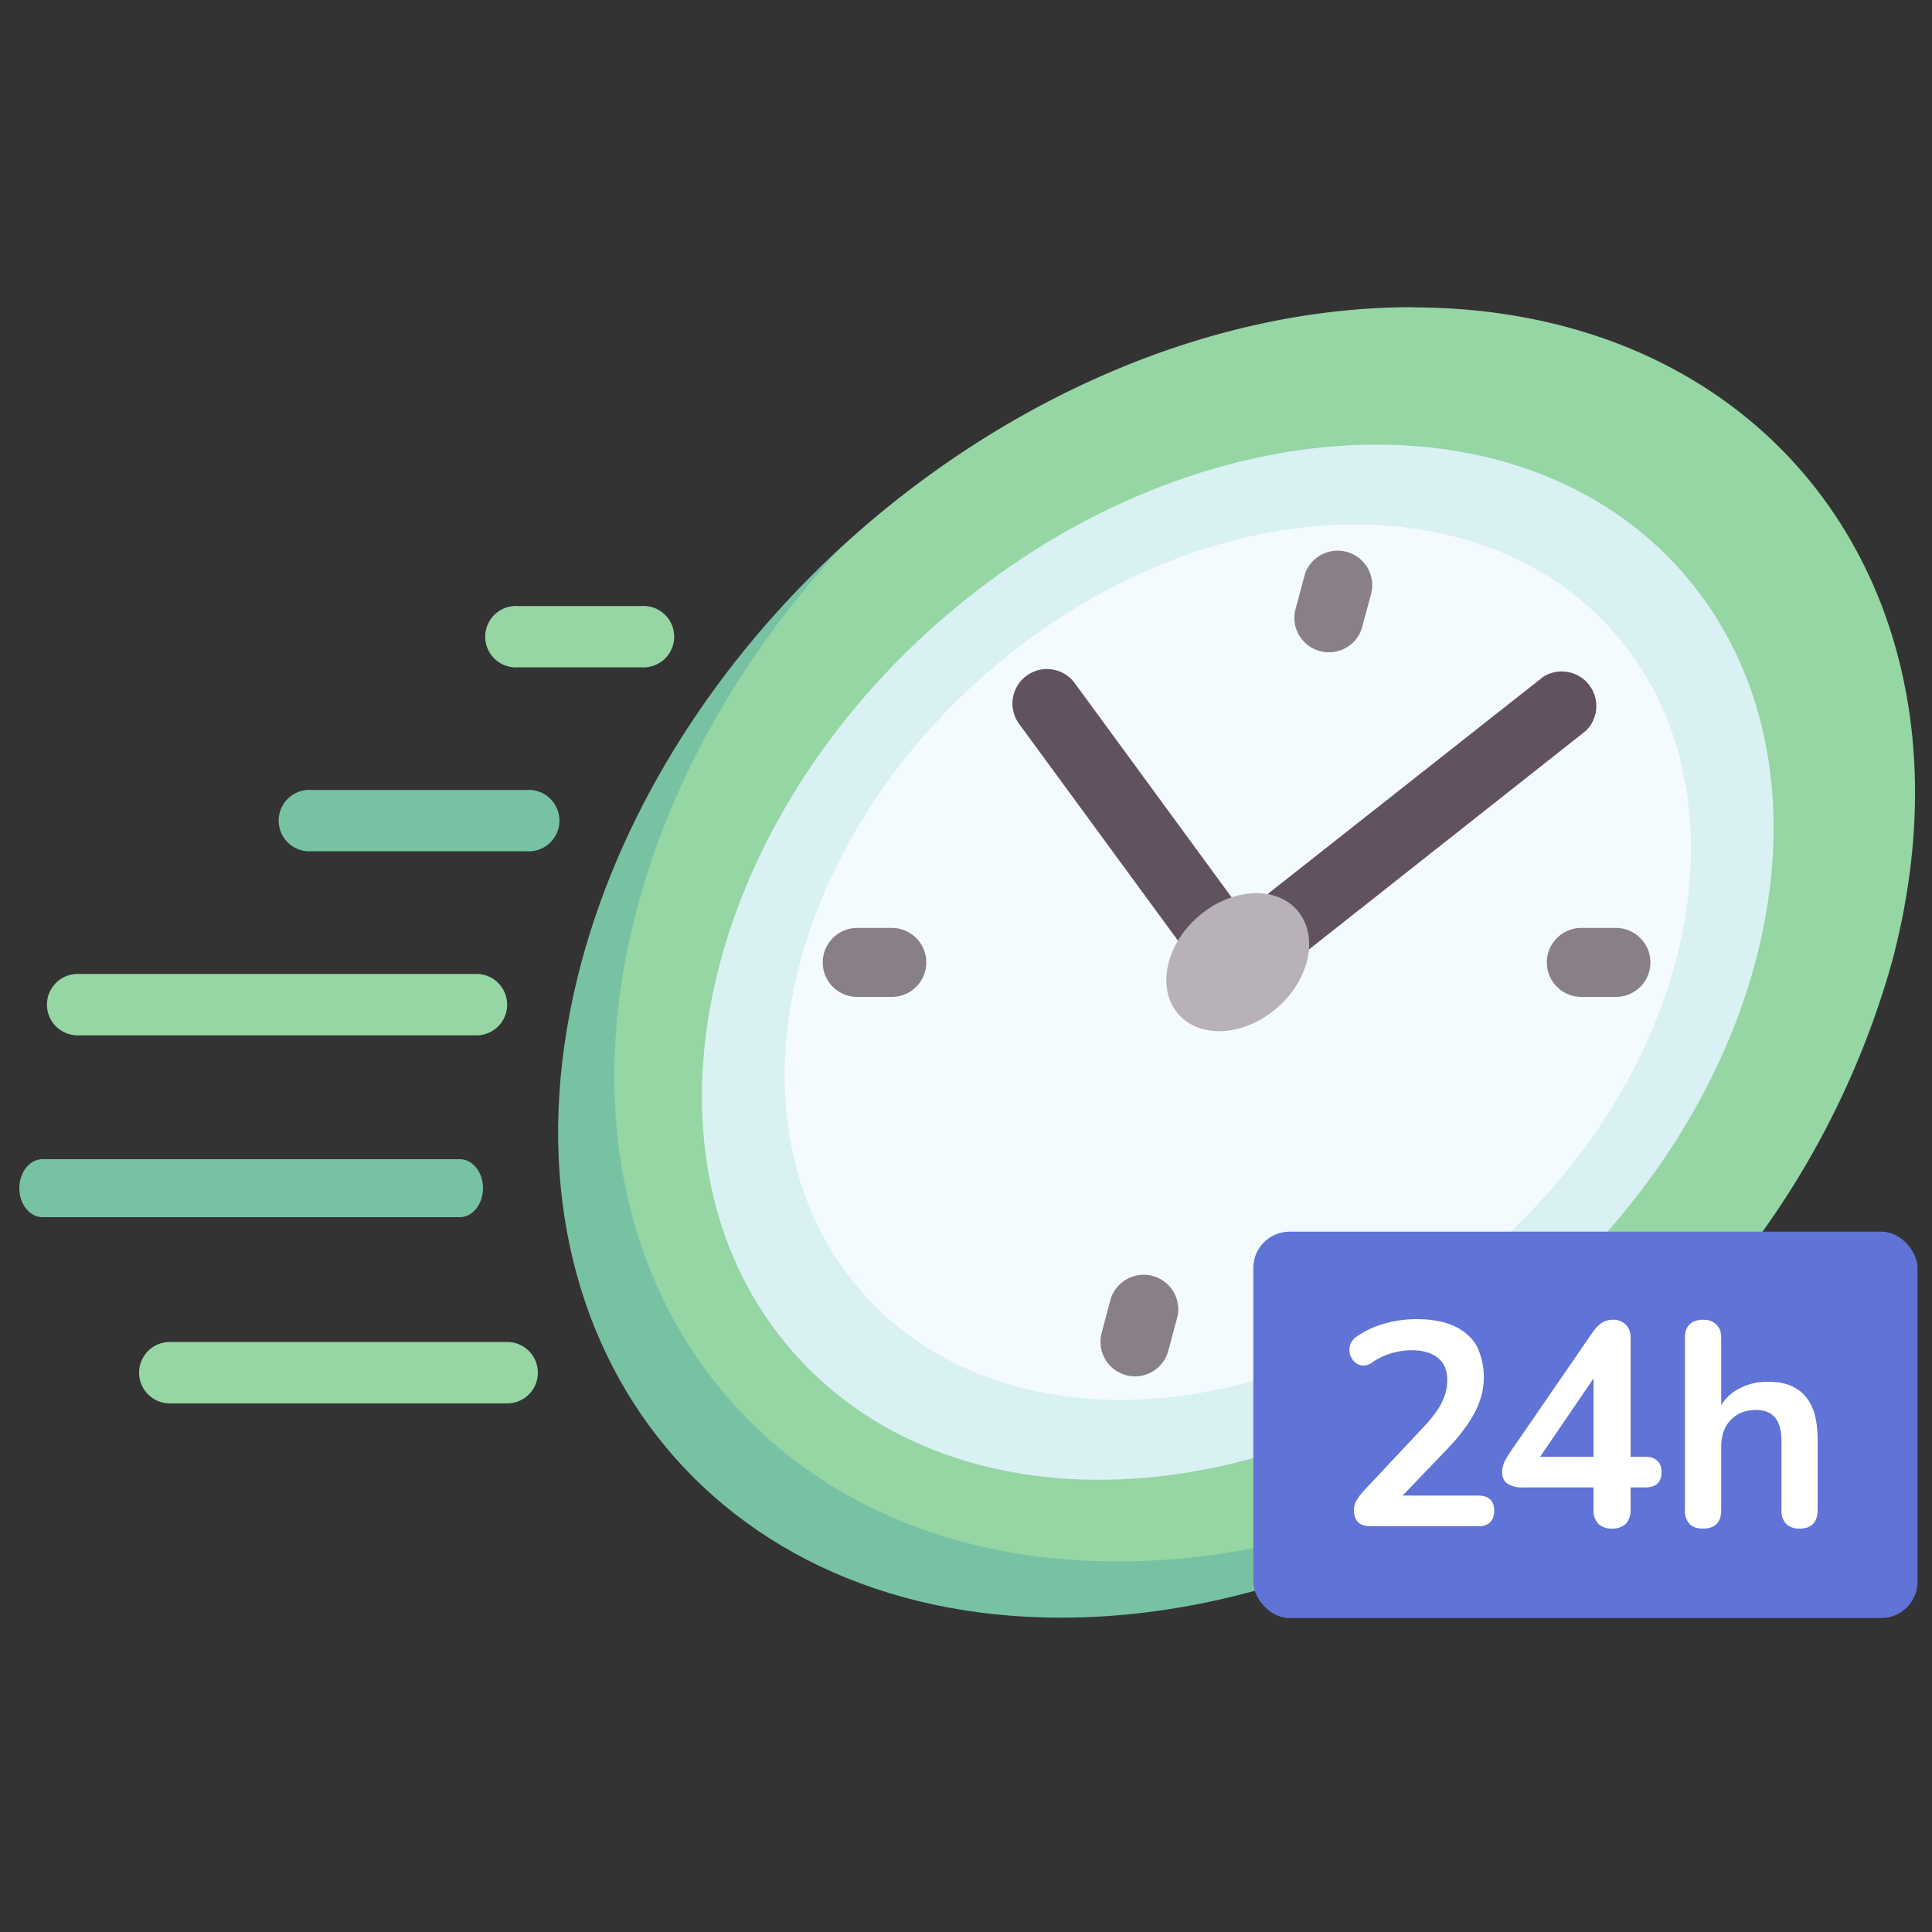
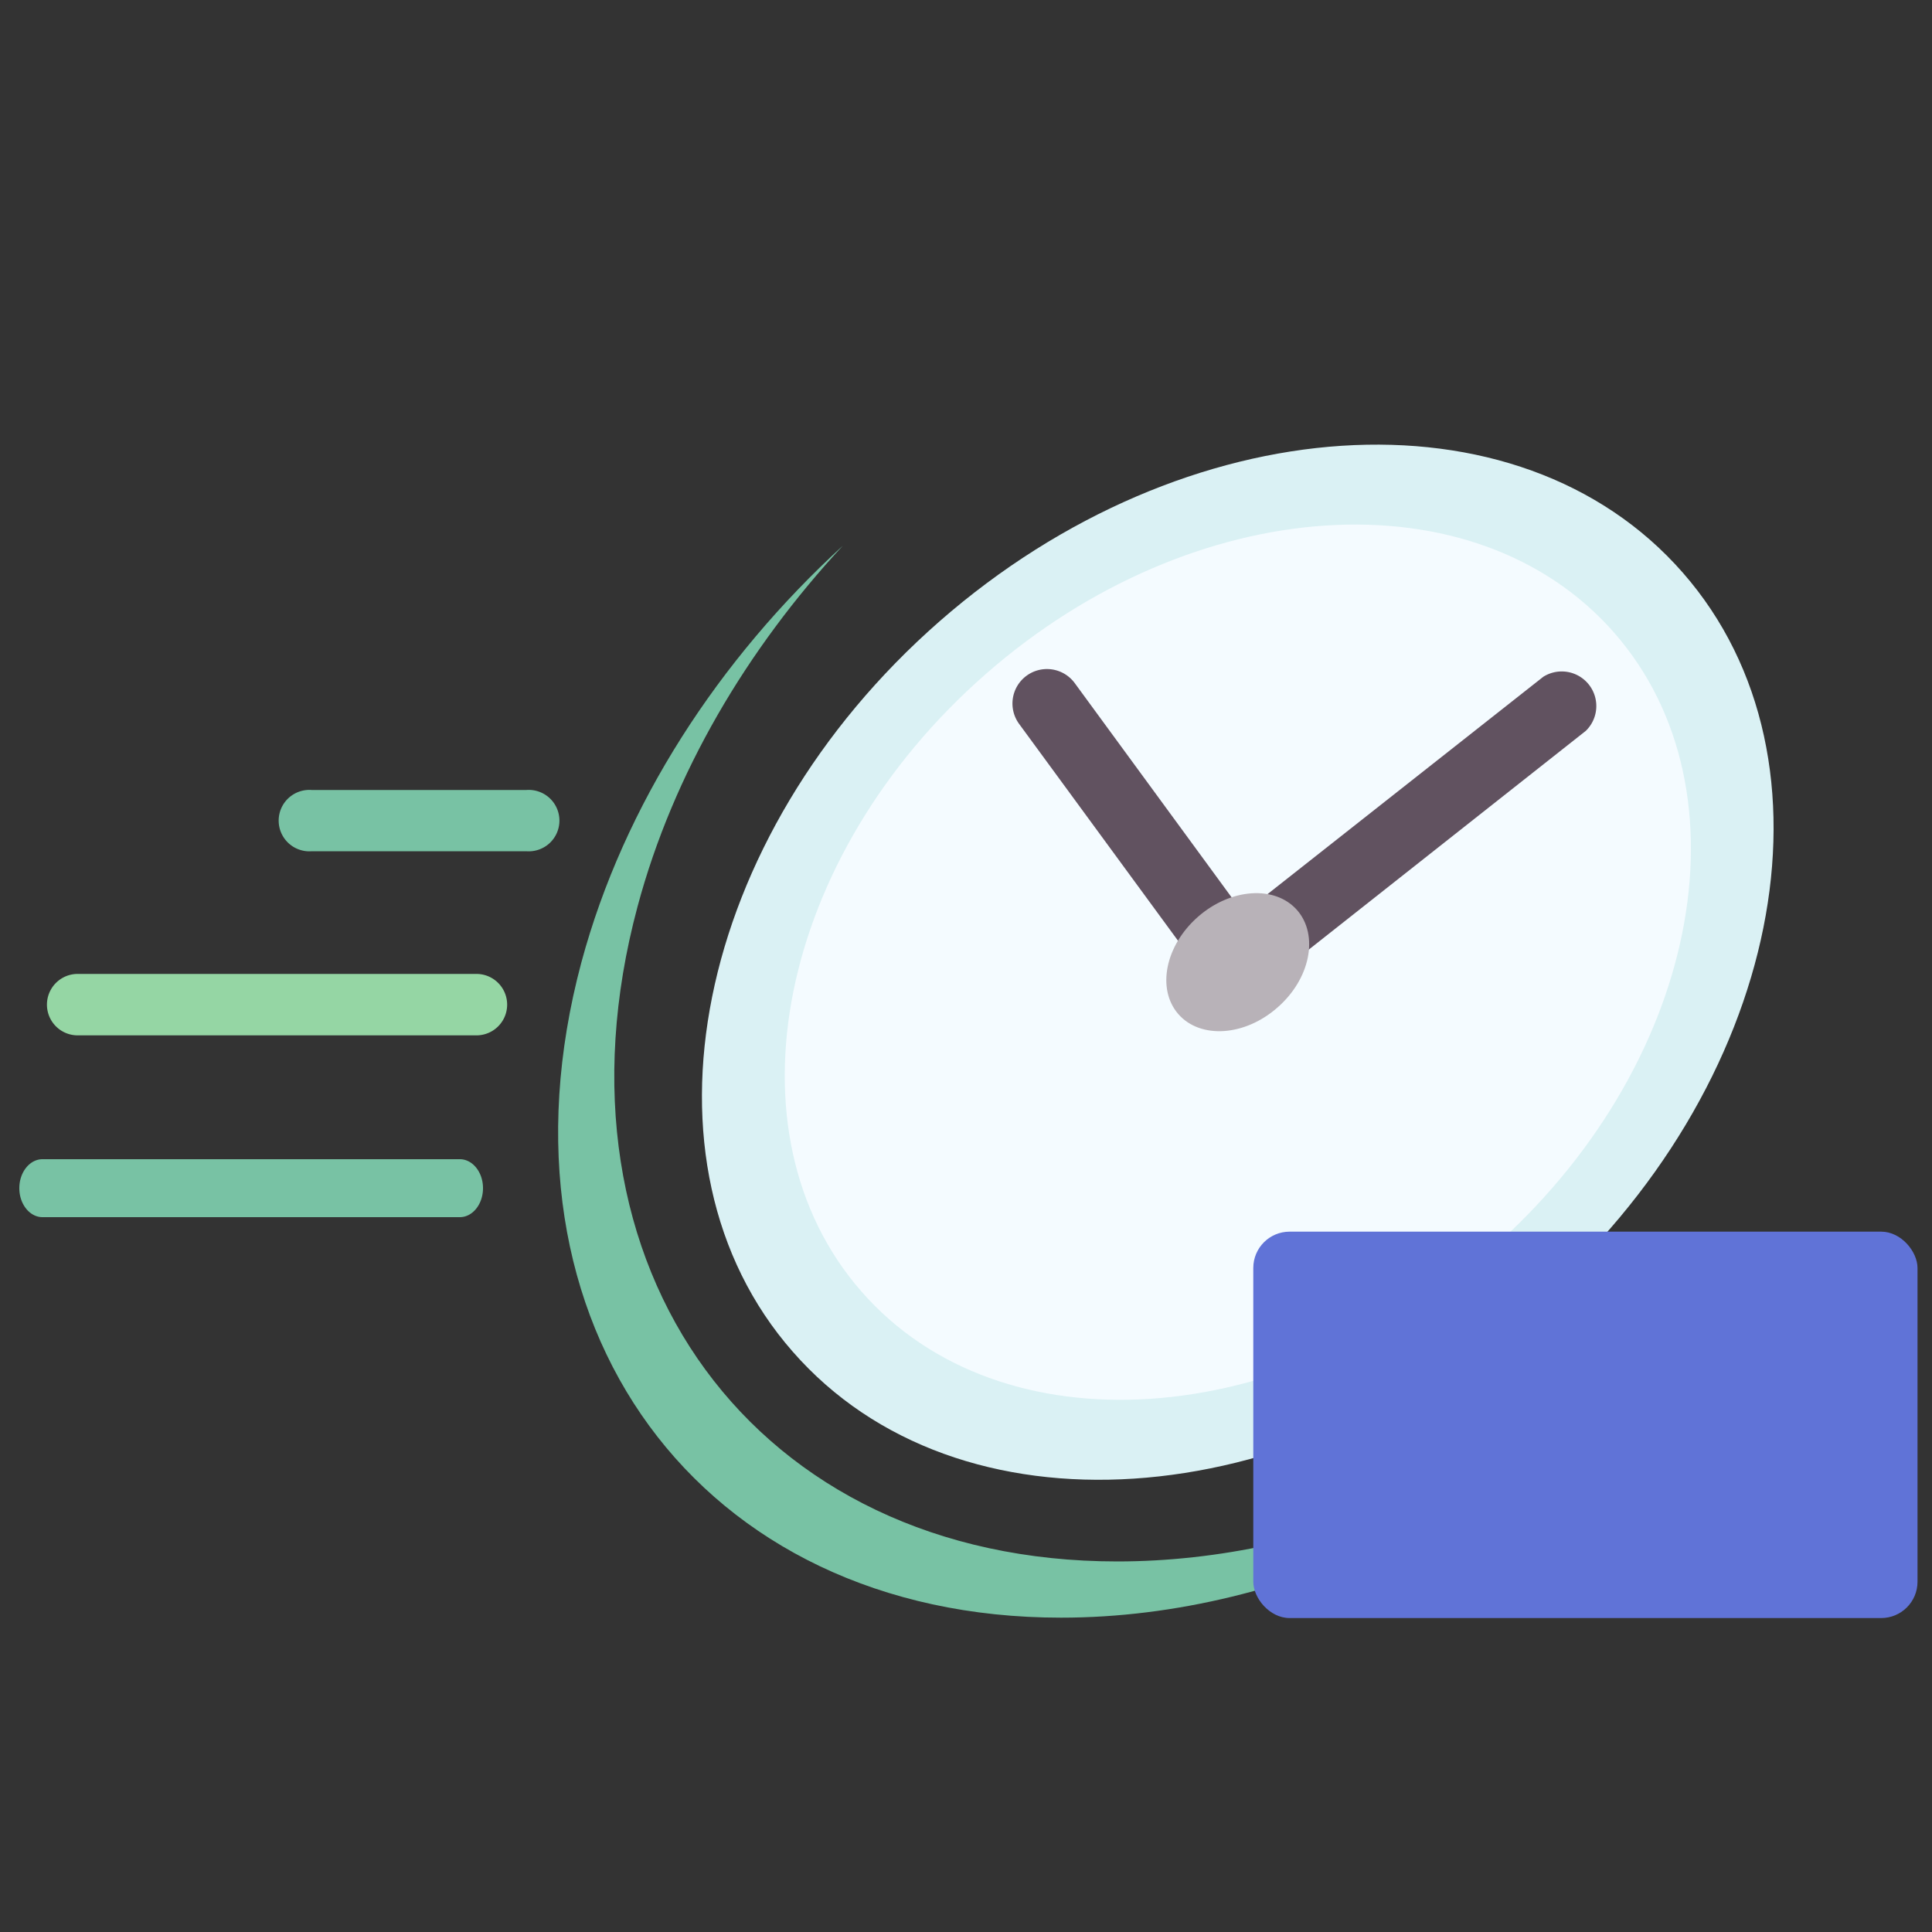
<svg xmlns="http://www.w3.org/2000/svg" fill="none" viewBox="0 0 100 100">
  <rect x="0" y="0" width="100" height="100" fill="#333333" stroke="none" />
  <g clip-path="url(#a)">
    <path fill="#95D6A4" d="M24.66 53.59H4.02a1.59 1.59 0 1 1 0-3.18h20.64a1.59 1.59 0 1 1 0 3.18Z" />
    <path fill="#78C2A4" d="M27.25 44.06H16.14a1.59 1.59 0 1 1 0-3.17h11.1a1.59 1.59 0 1 1 0 3.17ZM23.8 63H2.2c-.66 0-1.2-.67-1.2-1.5S1.54 60 2.2 60h21.6c.66 0 1.2.67 1.2 1.5s-.54 1.5-1.2 1.5Z" />
-     <path fill="#95D6A4" d="M33.18 34.54h-6.35a1.59 1.59 0 1 1 0-3.17h6.35a1.59 1.59 0 1 1 0 3.17Zm-6.93 38.1H8.79a1.59 1.59 0 1 1 0-3.18h17.46a1.59 1.59 0 1 1 0 3.18ZM73.1 15.9c-10.54 0-21.24 4.81-29.48 12.35a44.54 44.54 0 0 0-12.84 21.57c-5.02 18.73 5.41 33.1 24.14 33.1 11.84 0 23.89-5.26 32.42-14.45a44.8 44.8 0 0 0 10.58-18.65c5.01-18.73-6.1-33.91-24.83-33.91Z" />
    <path fill="#DAF1F4" d="M79.5 67.44c12.73-11.13 16.13-28.06 7.6-37.8-8.52-9.74-25.75-8.61-38.47 2.52-12.72 11.14-16.13 28.07-7.6 37.8 8.52 9.75 25.75 8.62 38.47-2.52Z" />
    <path fill="#F4FBFF" d="M77.12 64.72c10.76-9.42 13.64-23.73 6.43-31.97-7.21-8.23-21.78-7.28-32.53 2.14-10.76 9.42-13.64 23.72-6.43 31.96 7.2 8.24 21.77 7.28 32.53-2.13Z" />
-     <path fill="#887F88" d="M68.79 33.76a1.78 1.78 0 0 1-1.73-2.25l.48-1.79a1.79 1.79 0 0 1 3.45.93l-.48 1.79c-.21.8-.93 1.32-1.72 1.32ZM58.75 71.24a1.79 1.79 0 0 1-1.73-2.25l.48-1.79a1.79 1.79 0 0 1 3.45.93l-.48 1.79c-.22.8-.94 1.32-1.72 1.32ZM83.64 51.6h-1.79a1.78 1.78 0 1 1 0-3.57h1.79a1.78 1.78 0 1 1 0 3.57Zm-37.48 0h-1.79a1.78 1.78 0 1 1 0-3.57h1.79a1.78 1.78 0 1 1 0 3.57Z" />
    <path fill="#615260" d="m64 51.6-.23-.01a1.79 1.79 0 0 1-1.2-.72l-9.82-13.4a1.78 1.78 0 0 1 2.88-2.11l8.72 11.91 15.53-12.24a1.79 1.79 0 0 1 2.2 2.8l-16.97 13.4c-.31.24-.7.37-1.1.37Z" />
    <path fill="#78C2A4" d="M57.83 80.82c-18.73 0-29.85-15.18-24.83-33.9 1.85-6.9 5.66-13.32 10.62-18.67-6.4 5.86-11.33 13.39-13.53 21.57-5.01 18.73 6.1 33.91 24.83 33.91 11.84 0 23.89-6.06 32.42-15.26-8.25 7.55-18.97 12.35-29.51 12.35Z" />
    <path fill="#B8B2B8" d="M66.12 52.15c1.7-1.48 2.15-3.74 1.02-5.04-1.14-1.3-3.44-1.14-5.13.34-1.7 1.49-2.15 3.74-1.02 5.04 1.14 1.3 3.44 1.15 5.13-.34Z" />
    <rect width="34.38" height="20" x="64.87" y="63.75" fill="#6073D7" rx="1.88" />
-     <path fill="#fff" d="M71 79c-.32 0-.56-.07-.71-.21-.14-.15-.21-.36-.21-.64a1 1 0 0 1 .14-.5c.09-.16.22-.33.39-.51l3.01-3.21c.46-.48.79-.91.99-1.3.2-.4.3-.8.3-1.2 0-.5-.16-.88-.48-1.14-.31-.26-.76-.4-1.36-.4a3.6 3.6 0 0 0-2.06.64.75.75 0 0 1-.51.15.73.73 0 0 1-.4-.2.85.85 0 0 1-.23-.4.87.87 0 0 1 .02-.48.88.88 0 0 1 .36-.44c.43-.29.9-.51 1.44-.66a6.03 6.03 0 0 1 1.62-.22c.76 0 1.4.11 1.92.34.52.23.91.57 1.18 1a3.69 3.69 0 0 1 .2 2.84c-.13.4-.34.8-.62 1.22-.27.4-.62.84-1.06 1.3l-2.82 2.94v-.51h4.4c.28 0 .48.07.62.2s.21.32.21.58c0 .26-.07.46-.21.6-.14.14-.34.21-.61.21H71Zm12.44.12a.99.99 0 0 1-.7-.24.97.97 0 0 1-.26-.72v-1.17h-3.7a1.3 1.3 0 0 1-.76-.2c-.18-.12-.27-.33-.27-.61 0-.16.04-.33.12-.52.1-.2.25-.44.47-.75l4.1-5.96c.15-.21.3-.37.47-.48.17-.11.37-.16.59-.16a.9.9 0 0 1 .64.24c.17.15.26.39.26.72v6.13h.73c.3 0 .5.07.65.21.15.13.22.33.22.59 0 .26-.07.46-.22.6-.14.13-.36.19-.65.19h-.73v1.17c0 .31-.09.55-.26.72a.99.99 0 0 1-.7.24Zm-.96-3.72v-4.68h.43l-3.54 5.19v-.51h3.1Zm5.66 3.72c-.3 0-.53-.08-.69-.24a1.01 1.01 0 0 1-.24-.72v-8.91c0-.31.08-.54.24-.7.16-.16.4-.24.7-.24.3 0 .52.08.68.24.17.16.26.39.26.7v3.89h-.21c.22-.53.56-.93 1.02-1.2.47-.28 1-.42 1.59-.42.59 0 1.07.1 1.45.33.38.22.67.55.86 1 .19.44.28 1 .28 1.68v3.63c0 .31-.08.55-.24.72-.16.16-.39.24-.69.24a.99.99 0 0 1-.7-.24 1.01 1.01 0 0 1-.24-.72v-3.54c0-.57-.11-.98-.33-1.24-.21-.26-.54-.4-1-.4-.54 0-.98.18-1.31.53-.32.34-.48.8-.48 1.37v3.28c0 .64-.32.96-.95.96Z" />
  </g>
  <defs>
    <clipPath id="a">
      <path fill="#fff" d="M.5 0h100v100H.5z" />
    </clipPath>
  </defs>
</svg>